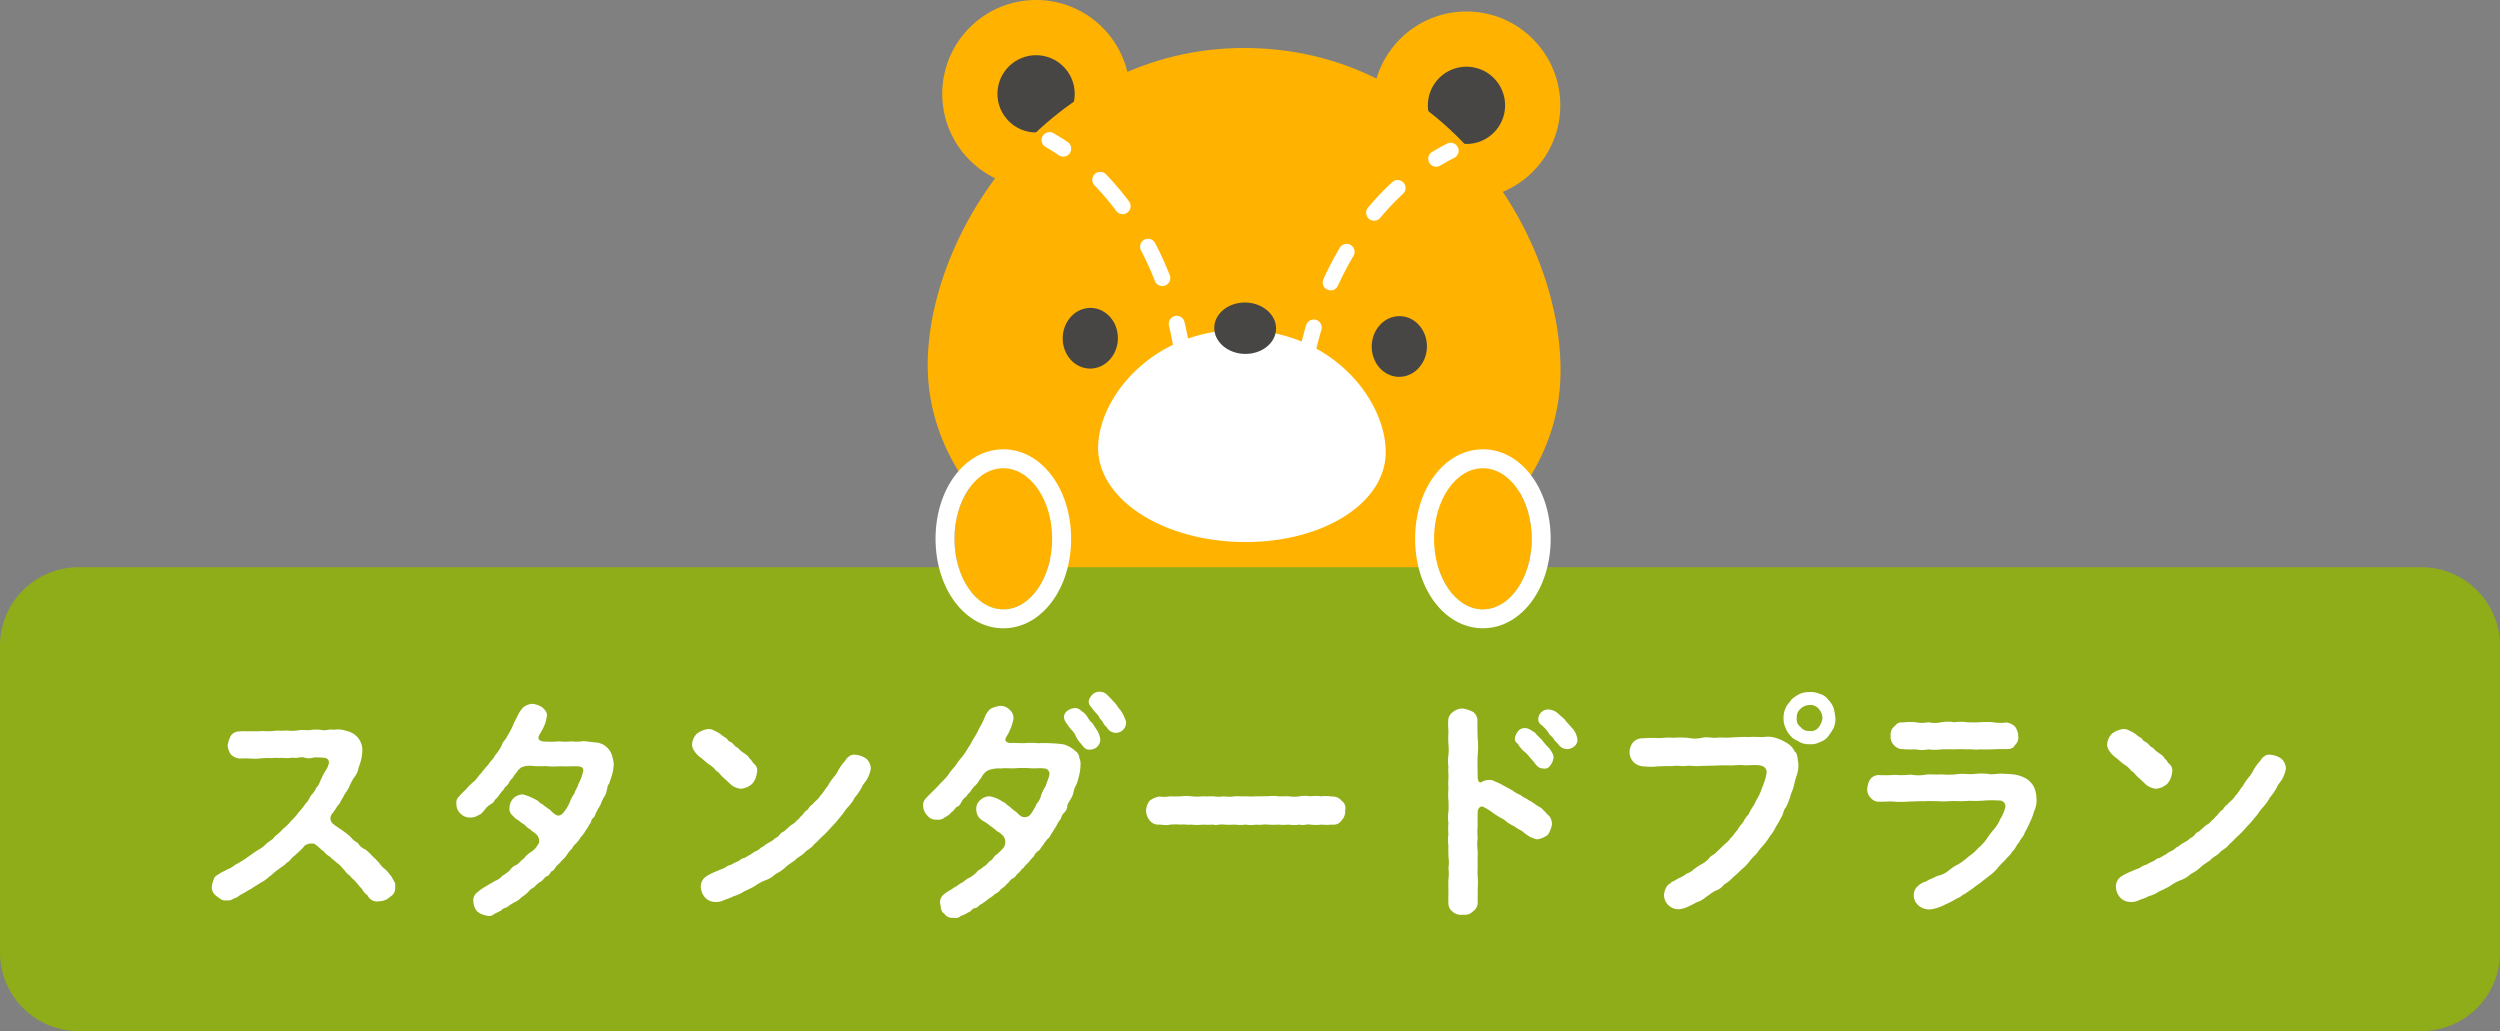
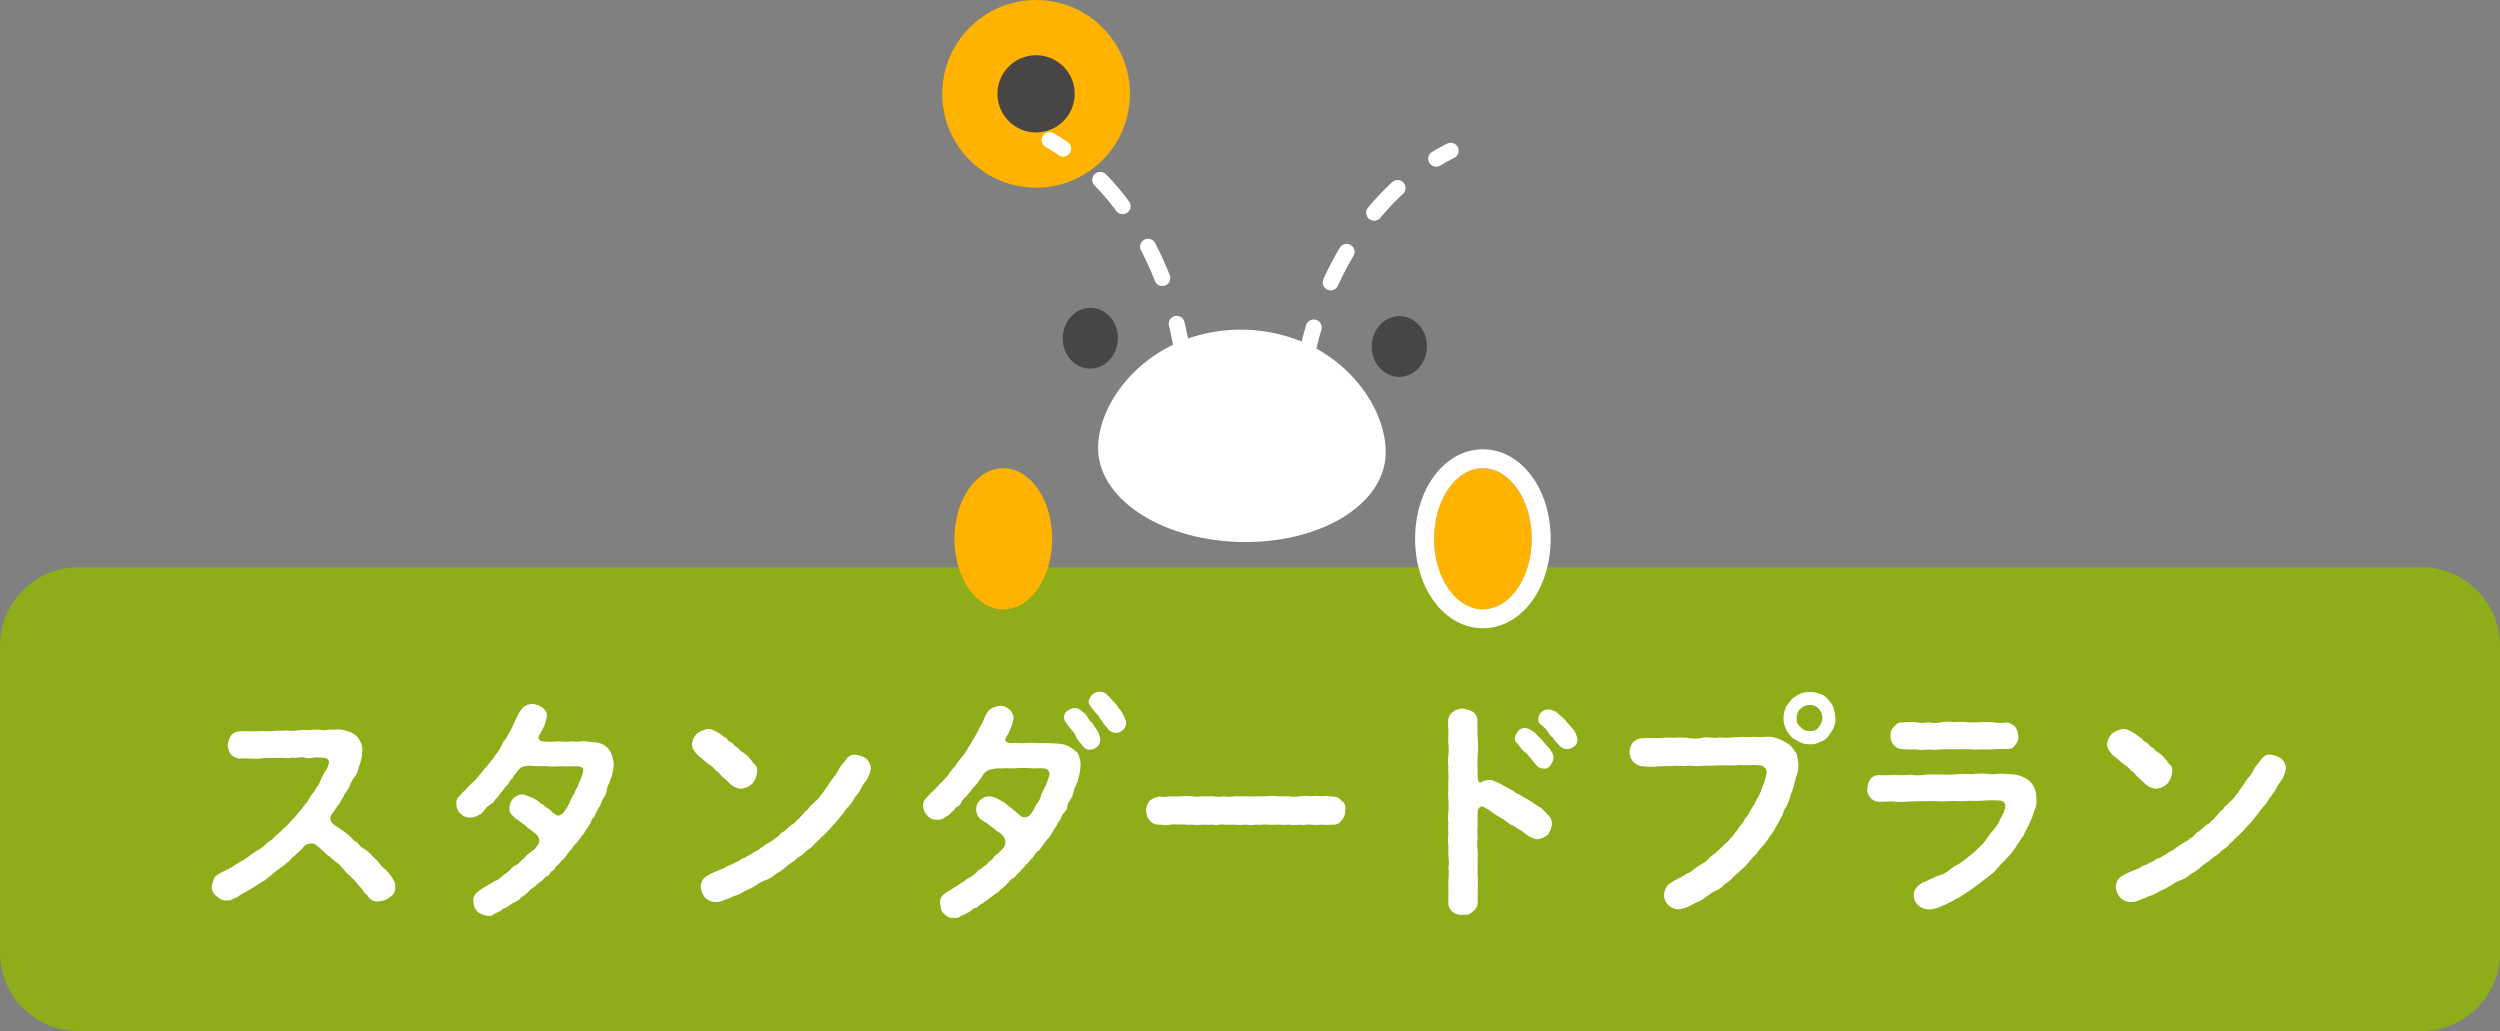
<svg xmlns="http://www.w3.org/2000/svg" width="318" height="131.15" viewBox="0 0 318 131.15">
  <rect x="0" y="0" width="318" height="131.15" fill="#808080" stroke="none" />
  <g id="plan_hl01" transform="translate(-187 -4919.161)">
    <g id="グループ_2439" data-name="グループ 2439" transform="translate(20.586 4771.417)">
-       <path id="パス_60" data-name="パス 60" d="M362.521,295.963c-.6-15.171-12.372-37.2-20.113-37.2-7.843,0-20.484,22.044-21.307,37.2Z" transform="translate(-18.528 -56.069)" fill="#ffb300" />
+       <path id="パス_60" data-name="パス 60" d="M362.521,295.963Z" transform="translate(-18.528 -56.069)" fill="#ffb300" />
      <g id="グループ_2442" data-name="グループ 2442" transform="translate(284.415 147.744)">
        <g id="グループ_2439-2" data-name="グループ 2439" transform="translate(1.853)">
          <circle id="楕円形_27" data-name="楕円形 27" cx="11.936" cy="11.936" r="11.936" fill="#ffb300" />
          <circle id="楕円形_28" data-name="楕円形 28" cx="4.915" cy="4.915" r="4.915" transform="translate(7.021 7.021)" fill="#474645" />
        </g>
        <g id="グループ_2440" data-name="グループ 2440" transform="translate(56.598 1.462)">
-           <circle id="楕円形_29" data-name="楕円形 29" cx="11.936" cy="11.936" r="11.936" fill="#ffb300" />
-           <circle id="楕円形_30" data-name="楕円形 30" cx="4.915" cy="4.915" r="4.915" transform="translate(7.021 7.021)" fill="#474645" />
-         </g>
-         <path id="パス_61" data-name="パス 61" d="M284.424,199.712c-.466,17.443,17.186,31.557,39.411,32.15s40.6-12.557,41.07-30-14.263-41.108-39.154-41.773S284.89,182.268,284.424,199.712Z" transform="translate(-284.415 -153.971)" fill="#ffb300" />
+           </g>
        <g id="グループ_2441" data-name="グループ 2441" transform="translate(14.474 16.796)">
          <path id="パス_62" data-name="パス 62" d="M339.126,210.6a40.658,40.658,0,0,1,1.767,3.884,1.013,1.013,0,0,0,1.178.615,1.159,1.159,0,0,0,.135-.043,1.013,1.013,0,0,0,.572-1.313,42.727,42.727,0,0,0-1.856-4.079,1.013,1.013,0,1,0-1.8.935Z" transform="translate(-326.462 -195.54)" fill="#fff" />
          <path id="パス_63" data-name="パス 63" d="M329.752,196.865a1.013,1.013,0,1,0,1.622-1.213,35.2,35.2,0,0,0-2.92-3.428A1.012,1.012,0,1,0,327,193.634,33.054,33.054,0,0,1,329.752,196.865Z" transform="translate(-320.252 -186.849)" fill="#fff" />
          <path id="パス_64" data-name="パス 64" d="M315.887,184.648a1.013,1.013,0,0,0,1.139-1.674c-.6-.41-1.226-.8-1.852-1.16a1.013,1.013,0,0,0-1.008,1.757C314.748,183.9,315.327,184.267,315.887,184.648Z" transform="translate(-313.658 -181.679)" fill="#fff" />
          <path id="パス_65" data-name="パス 65" d="M388.07,210.981A42.429,42.429,0,0,0,386,214.956a1.013,1.013,0,0,0,1.843.84,40.524,40.524,0,0,1,1.972-3.784,1.013,1.013,0,1,0-1.743-1.03Z" transform="translate(-350.147 -196.227)" fill="#fff" />
          <path id="パス_66" data-name="パス 66" d="M400.444,194.23a35.285,35.285,0,0,0-3.1,3.267,1.013,1.013,0,0,0,1.555,1.3,33.16,33.16,0,0,1,2.92-3.08,1.013,1.013,0,0,0-1.375-1.486Z" transform="translate(-355.805 -187.882)" fill="#fff" />
          <path id="パス_67" data-name="パス 67" d="M416.812,184.991a1.014,1.014,0,0,0-1.36-.448c-.643.325-1.286.682-1.911,1.06a1.012,1.012,0,1,0,1.048,1.732c.581-.351,1.178-.683,1.775-.984A1.012,1.012,0,0,0,416.812,184.991Z" transform="translate(-363.856 -183.071)" fill="#fff" />
          <path id="パス_68" data-name="パス 68" d="M355.979,233.112c.192-.8.4-1.6.631-2.378a1.013,1.013,0,1,0-1.941-.579c-.2.677-.388,1.365-.56,2.059a20.524,20.524,0,0,0-14.455-.386c-.136-.7-.284-1.4-.449-2.084a1.013,1.013,0,1,0-1.969.474c.191.792.354,1.6.5,2.407-5.9,2.853-9.4,8.356-9.519,12.9-.175,6.561,7.876,11.908,17.976,12.177s18.424-4.639,18.6-11.2C364.917,241.957,361.716,236.276,355.979,233.112Z" transform="translate(-321.011 -205.562)" fill="#fff" />
        </g>
-         <ellipse id="楕円形_31" data-name="楕円形 31" cx="3.269" cy="3.932" rx="3.269" ry="3.932" transform="translate(36.366 44.912) rotate(-88.47)" fill="#474645" />
        <ellipse id="楕円形_32" data-name="楕円形 32" cx="3.862" cy="3.511" rx="3.862" ry="3.511" transform="translate(17.072 46.791) rotate(-88.47)" fill="#474645" />
        <ellipse id="楕円形_33" data-name="楕円形 33" cx="3.862" cy="3.511" rx="3.862" ry="3.511" transform="matrix(0.027, -1, 1, 0.027, 56.377, 47.841)" fill="#474645" />
      </g>
    </g>
    <path id="パス_88" data-name="パス 88" d="M10,0H308a10,10,0,0,1,10,10V49a10,10,0,0,1-10,10H10A10,10,0,0,1,0,49V10A10,10,0,0,1,10,0Z" transform="translate(187 4991.312)" fill="#8ead19" />
    <path id="パス_227" data-name="パス 227" d="M43.09,30.31a3.516,3.516,0,0,1-.87-.9,11.83,11.83,0,0,0-.87-.87,5.649,5.649,0,0,0-.9-.84,1.865,1.865,0,0,1-.93-.81,2.811,2.811,0,0,1-.93-.78,8.071,8.071,0,0,0-.99-.78c-.27-.21-.84-.54-1.23-.87a.91.91,0,0,1-.21-1.17,12.5,12.5,0,0,0,.78-1.14c.36-.33.39-.66.75-1.14.09-.33.57-.87.72-1.23a6.207,6.207,0,0,1,.66-1.26,2.545,2.545,0,0,0,.54-1.23,6.425,6.425,0,0,0,.36-1.14,7.659,7.659,0,0,0,.12-1.02,2.474,2.474,0,0,0-2.01-2.49,3.129,3.129,0,0,0-1.62-.15c-.51-.12-1.08.15-1.5.03a4.759,4.759,0,0,0-1.47,0c-.42.06-.93-.06-1.5.03a4.963,4.963,0,0,1-1.5.03c-.57.06-1.08,0-1.5.03a6.133,6.133,0,0,1-1.5.03,12.393,12.393,0,0,1-1.5.03c-.57.03-1.02-.03-1.53.03a1.281,1.281,0,0,0-1.11.57,3.744,3.744,0,0,0-.39,1.2,2.225,2.225,0,0,0,.42,1.17,1.834,1.834,0,0,0,1.11.51,10.588,10.588,0,0,1,1.38,0,6.422,6.422,0,0,0,1.35-.03,10.566,10.566,0,0,1,1.35-.03c.42-.06.75,0,1.35-.03a5.228,5.228,0,0,0,1.35-.03c.48.12.96-.12,1.35-.03a2.073,2.073,0,0,0,1.35,0,11.868,11.868,0,0,1,1.35.06.585.585,0,0,1,.51.69,2.858,2.858,0,0,1-.33.81,5.322,5.322,0,0,0-.57,1.05c-.24.39-.33.96-.66,1.17a2.842,2.842,0,0,1-.54.87c-.39.42-.48.93-.84,1.2a8.36,8.36,0,0,1-.9,1.14,5.845,5.845,0,0,1-.93,1.05,5.471,5.471,0,0,1-1.02,1.02,7.726,7.726,0,0,1-1.08.99c-.27.45-.66.54-1.08.93a4.565,4.565,0,0,1-1.17.87c-.51.33-.9.63-1.17.81a6.732,6.732,0,0,1-.87.57c-.24.18-.72.39-.9.54a3.155,3.155,0,0,1-.93.51c-.18.15-.66.3-.96.54-.36.21-.6.36-.66.63a3.537,3.537,0,0,0-.27.9,1.362,1.362,0,0,0,.54,1.26c.33.24.81.69,1.26.57a1.311,1.311,0,0,0,1.05-.27c.36-.03.63-.36.93-.51.54-.27.66-.39,1.23-.69.3-.21.66-.42,1.17-.75a4.816,4.816,0,0,0,1.14-.81c.24-.12.72-.66,1.11-.87.33-.33.75-.45,1.08-.87.45-.21.54-.6,1.05-.93.24-.27.45-.39.54-.51a5.035,5.035,0,0,0,.66-.69c.21-.27,1.14-.51,1.47-.15.51.39.72.66.99.81a2.693,2.693,0,0,0,.84.72c.21.27.57.48.87.78.27.12.6.57.81.78s.45.63.81.81c.15.3.57.54.78.84.15.15.48.6.75.84a2.286,2.286,0,0,0,.72.84,1.332,1.332,0,0,0,1.5.75,2.034,2.034,0,0,0,1.38-.57,1.272,1.272,0,0,0,.63-1.32c.12-.45-.27-.78-.39-1.14A10.956,10.956,0,0,0,43.09,30.31ZM71.86,15.79a2.282,2.282,0,0,0-.45-.84,2.371,2.371,0,0,0-1.47-.84c-.48-.03-1.11-.12-1.71-.18a5.316,5.316,0,0,1-1.53.03,6.781,6.781,0,0,1-1.56,0,11.571,11.571,0,0,1-1.8.03c-.66,0-.96-.3-.81-.66.06-.21.33-.6.51-.96a4.577,4.577,0,0,0,.51-1.59c.12-.39-.21-.84-.57-1.14a2.793,2.793,0,0,0-1.23-.45,2.084,2.084,0,0,0-1.17.42,3.953,3.953,0,0,0-.72,1.05c-.27.54-.48.93-.63,1.32a11.217,11.217,0,0,1-.69,1.29c-.24.54-.6.72-.72,1.2a5.711,5.711,0,0,1-.84,1.26c-.21.48-.69.84-.84,1.17a10.137,10.137,0,0,0-.93,1.11c-.33.27-.6.81-.96,1.08a8.642,8.642,0,0,0-1.05,1.05,6.816,6.816,0,0,0-.78.81A1.093,1.093,0,0,0,52.06,22a1.55,1.55,0,0,0,.54,1.17,1.591,1.591,0,0,0,1.2.48,1.816,1.816,0,0,0,1.05-.3c.36-.12.45-.27.81-.69a2.186,2.186,0,0,1,.66-.63c.3-.21.48-.27.63-.63a2.89,2.89,0,0,0,.6-.69,6.984,6.984,0,0,1,.57-.69c.06-.27.33-.33.57-.69a1.692,1.692,0,0,1,.54-.72,2.475,2.475,0,0,1,.51-.72c.03-.15.33-.42.54-.6a2.656,2.656,0,0,1,1.41-.21c.66.09,1.59,0,2.16.06.54.06,1.32-.03,1.83,0s1.23-.03,1.86,0c.36.03.81.15.6.78a6.009,6.009,0,0,1-.57,1.47c-.03.33-.45.84-.48,1.17a4.119,4.119,0,0,0-.6,1.11,5.489,5.489,0,0,1-.84,1.38c-.24.3-.69.48-.96.24-.45-.24-.63-.6-.93-.75a9.237,9.237,0,0,1-.78-.6c-.3-.06-.45-.39-.78-.54a7.6,7.6,0,0,0-1.68-.69,1.784,1.784,0,0,0-1.2.48,1.838,1.838,0,0,0-.51,1.17,1.145,1.145,0,0,0,.33.99c.24.18.39.45.57.51.3.15.66.54.9.63.39.3.42.48.84.66.15.24.45.3.87.75.27.33.39.9.12,1.17a2.645,2.645,0,0,1-.99,1.02,3.591,3.591,0,0,0-.84.81c-.27.12-.66.66-.87.75a1.854,1.854,0,0,0-.9.72,5.332,5.332,0,0,1-.93.69,2.207,2.207,0,0,1-.96.66c-.39.27-.72.39-.99.6a5.562,5.562,0,0,0-1.2.81,1.273,1.273,0,0,0-.54,1.26,1.934,1.934,0,0,0,.51,1.23,2.523,2.523,0,0,0,1.2.51.921.921,0,0,0,.93-.21c.21-.12.66-.3.93-.48.18-.27.57-.27.87-.51a5.245,5.245,0,0,1,.87-.54,2.479,2.479,0,0,0,.81-.6,5.475,5.475,0,0,0,.81-.63,2.29,2.29,0,0,1,.81-.66,3.557,3.557,0,0,1,.75-.66c.3-.12.57-.57.75-.69.36-.06.45-.36.69-.66.33-.09.42-.42.66-.69a4.979,4.979,0,0,0,.66-.69,3.123,3.123,0,0,0,.66-.75,3.639,3.639,0,0,1,.63-.75,1.892,1.892,0,0,1,.54-.69,5.139,5.139,0,0,0,.6-.81,2.854,2.854,0,0,0,.57-.78,4.759,4.759,0,0,0,.51-.81c.24-.15.18-.66.51-.84.18-.12.24-.6.45-.84.06-.21.33-.57.45-.84a9.057,9.057,0,0,1,.39-.87,1.935,1.935,0,0,0,.39-.9c.06-.15.09-.72.33-.9.03-.24.18-.51.3-.93a6.1,6.1,0,0,0,.27-1.62A6.51,6.51,0,0,0,71.86,15.79ZM84.19,16.9a2.983,2.983,0,0,1,.9.81c.42.21.51.51.9.84.27.24.69.63.9.84a2.316,2.316,0,0,0,1.38.6,2.523,2.523,0,0,0,1.41-.63,2.535,2.535,0,0,0,.6-1.41,1.089,1.089,0,0,0-.33-1.11c-.24-.15-.27-.45-.63-.72-.09-.27-.48-.51-.72-.69a2.477,2.477,0,0,1-.72-.63c-.42-.18-.48-.39-.72-.6-.18-.18-.57-.24-.66-.54-.18-.18-.6-.36-.78-.57a4.164,4.164,0,0,0-.84-.48,1.4,1.4,0,0,0-.87-.21,3.072,3.072,0,0,0-1.35.57,2.1,2.1,0,0,0-.63,1.35,1.4,1.4,0,0,0,.27.84,3.219,3.219,0,0,0,.96.96C83.56,16.39,84.01,16.78,84.19,16.9Zm20.58.51a1.794,1.794,0,0,0-.6-1.26,2.8,2.8,0,0,0-1.32-.48c-.57-.09-.78.15-1.14.45-.18.33-.51.63-.75.99-.36.51-.42.81-.81,1.29a6.837,6.837,0,0,0-.87,1.26c-.33.33-.6.93-.93,1.2-.24.48-.81.81-1.02,1.14-.27.12-.45.45-.63.69-.24.09-.42.36-.66.66-.36.3-.45.57-.66.63a1.94,1.94,0,0,1-.69.6c-.24.15-.39.36-.72.6-.24.33-.6.33-.72.57a1.658,1.658,0,0,1-.72.57c-.18.27-.6.42-.75.54a3.642,3.642,0,0,0-.75.51c-.27.06-.45.39-.78.51a3.533,3.533,0,0,0-.78.48c-.39.18-.51.3-.81.45-.39.03-.57.33-.81.42a5.486,5.486,0,0,0-.84.42,2.038,2.038,0,0,0-.81.39c-.45.21-.66.24-.84.36a7.7,7.7,0,0,0-1.5.72,1.55,1.55,0,0,0-.72,1.35,2.2,2.2,0,0,0,.54,1.35,1.775,1.775,0,0,0,1.32.57,1.974,1.974,0,0,0,.84-.12c.45-.21,1.05-.36,1.44-.6a4.384,4.384,0,0,0,1.38-.63,11.829,11.829,0,0,0,1.38-.69,5.646,5.646,0,0,1,1.32-.72,3.638,3.638,0,0,0,1.32-.81,5.022,5.022,0,0,0,1.26-.87c.39-.36.84-.6,1.23-.9.27-.36.78-.51,1.17-.93.3-.36.9-.57,1.23-1.08.33-.24.78-.78,1.14-1.08a13.048,13.048,0,0,0,1.08-1.14,10.365,10.365,0,0,0,1.05-1.2c.36-.36.51-.72.96-1.23a5.405,5.405,0,0,0,.93-1.29,6.36,6.36,0,0,0,.9-1.32c.15-.42.6-.75.84-1.38A3.554,3.554,0,0,0,104.77,17.41Zm32.19-6.66a3.752,3.752,0,0,0-.69-1.05,4.334,4.334,0,0,0-.78-.96,7.355,7.355,0,0,0-.63-.66,1.278,1.278,0,0,0-1.11-.42,1.2,1.2,0,0,0-.81.36c-.36.39-.66.9-.27,1.41a10.082,10.082,0,0,0,1.05,1.26,1.925,1.925,0,0,0,.48.69,2.48,2.48,0,0,0,.6.81,1.29,1.29,0,0,0,2.43-.54C137.29,11.5,137.11,11.11,136.96,10.75Zm-5.67,5.31a1.12,1.12,0,0,0-.51-.87,3.661,3.661,0,0,0-1.47-.84,13.665,13.665,0,0,0-1.71-.15,12.971,12.971,0,0,0-1.53,0,9.393,9.393,0,0,0-1.56-.03c-.66.06-1.14-.03-1.8,0s-.9-.27-.81-.54c.15-.42.36-.57.45-.87a5.941,5.941,0,0,0,.57-1.71,1.436,1.436,0,0,0-.57-1.17,1.511,1.511,0,0,0-1.23-.42,3.368,3.368,0,0,0-1.17.39,3.009,3.009,0,0,0-.72,1.11,6.991,6.991,0,0,1-.63,1.26,12.122,12.122,0,0,1-.69,1.29c-.33.48-.45.87-.72,1.2a9.2,9.2,0,0,1-.84,1.26,8.456,8.456,0,0,0-.87,1.17,6.729,6.729,0,0,0-.9,1.14,11.03,11.03,0,0,1-.99,1.05,10.365,10.365,0,0,1-1.02,1.05c-.21.24-.48.48-.78.81a1.236,1.236,0,0,0-.36,1.05,1.776,1.776,0,0,0,.54,1.17,1.367,1.367,0,0,0,1.2.51,1.209,1.209,0,0,0,1.05-.33,1.962,1.962,0,0,0,.84-.66c.24-.09.48-.54.63-.63.33-.09.42-.3.63-.66a1.6,1.6,0,0,1,.6-.66c.18-.36.3-.33.57-.72a3.415,3.415,0,0,1,.57-.69,2.479,2.479,0,0,0,.54-.72c.21-.18.27-.42.51-.72a1.746,1.746,0,0,1,.72-.54,4.136,4.136,0,0,1,1.56-.18c.51-.09,1.14.03,1.8-.03a12.828,12.828,0,0,1,1.86,0c.69.06,1.23-.06,1.77.03a.688.688,0,0,1,.63.93c-.06.33-.27.72-.42,1.26a7.448,7.448,0,0,0-.6,1.2,2.311,2.311,0,0,1-.57,1.11,8.456,8.456,0,0,1-.69,1.23.985.985,0,0,1-1.14.42c-.54-.27-.57-.51-.96-.75-.18-.12-.54-.45-.72-.6-.33-.18-.45-.45-.81-.57a4.1,4.1,0,0,0-1.65-.69,1.728,1.728,0,0,0-1.2.48,1.451,1.451,0,0,0-.51,1.17,1.648,1.648,0,0,0,.9,1.5,5.034,5.034,0,0,1,.9.63,6.033,6.033,0,0,1,.84.66,2.466,2.466,0,0,1,.78.6,1.255,1.255,0,0,1,.03,1.53,10.119,10.119,0,0,1-.81.81c-.42.18-.48.66-.84.81-.33.24-.51.63-.87.75-.36.42-.72.39-.9.75a4.525,4.525,0,0,1-.93.69c-.3.09-.75.54-.96.63-.27.09-.54.42-.99.6-.42.36-.72.42-1.2.81a1.284,1.284,0,0,0-.54,1.26c.12.42.03.96.51,1.23a1.2,1.2,0,0,0,1.2.54.951.951,0,0,0,.93-.24,3.309,3.309,0,0,0,.93-.45c.36-.06.45-.48.87-.54.33-.03.51-.42.87-.54.18-.15.57-.39.81-.6.21-.21.51-.27.81-.63a1.844,1.844,0,0,0,.81-.66,2.34,2.34,0,0,0,.75-.66c.24-.09.39-.54.75-.69.3-.09.39-.42.69-.66.33-.24.42-.57.66-.66a3.507,3.507,0,0,1,.66-.72,5.141,5.141,0,0,1,.66-.75,1.6,1.6,0,0,1,.63-.75c.21-.15.21-.3.54-.69a7.382,7.382,0,0,1,.6-.81c.3-.18.33-.48.57-.78a9.544,9.544,0,0,1,.51-.81,3.454,3.454,0,0,1,.51-.84c.15-.24.18-.57.45-.84a1.23,1.23,0,0,0,.45-.84c0-.33.18-.48.39-.87a2.65,2.65,0,0,0,.39-.9,3.037,3.037,0,0,1,.33-.93,3.52,3.52,0,0,0,.3-.9,6.1,6.1,0,0,0,.27-1.62A1.981,1.981,0,0,0,131.29,16.06Zm1.47-4.59c-.3-.27-.42-.72-.87-1.14-.42-.24-.63-.63-1.14-.6a1.736,1.736,0,0,0-1.14.48c-.3.36-.48.84.18,1.62.27.48.75.87.93,1.2a3.82,3.82,0,0,0,.84,1.29c.3.45.6.75,1.08.69a1.3,1.3,0,0,0,1.32-1.26,2.921,2.921,0,0,0-.45-1.26C133.3,12.25,133.03,11.65,132.76,11.47ZM165.1,22.75a1.1,1.1,0,0,0-.45-1.23,1.424,1.424,0,0,0-1.2-.54,5.644,5.644,0,0,0-1.41-.03,5.307,5.307,0,0,0-1.38,0,4.06,4.06,0,0,0-1.35,0,4.259,4.259,0,0,1-1.38,0c-.36-.03-.78.03-1.35,0a5.262,5.262,0,0,0-1.38,0c-.36-.03-1.05.03-1.38,0a10.58,10.58,0,0,1-1.38,0c-.54.03-.84-.03-1.38,0a4.22,4.22,0,0,1-1.38,0,4.024,4.024,0,0,1-1.35,0c-.42,0-1.05.03-1.38,0a5.307,5.307,0,0,1-1.38,0,6.75,6.75,0,0,0-1.35,0,10.547,10.547,0,0,1-1.38,0,4.337,4.337,0,0,1-1.38.03,2.762,2.762,0,0,0-1.23.54,2.194,2.194,0,0,0-.45,1.23,2.027,2.027,0,0,0,.45,1.26,1.381,1.381,0,0,0,1.2.54c.24,0,.57.06.84.06a1.665,1.665,0,0,0,.57-.06,10.491,10.491,0,0,1,1.38,0c.57-.06.75.06,1.35,0a5.244,5.244,0,0,0,1.38,0,10.566,10.566,0,0,0,1.38,0c.3.15.87-.09,1.35,0a10.589,10.589,0,0,0,1.38,0,5.311,5.311,0,0,0,1.38,0,4.256,4.256,0,0,0,1.38,0c.42.09.93-.06,1.38,0a10.591,10.591,0,0,0,1.38,0,6.765,6.765,0,0,0,1.35,0,4.242,4.242,0,0,0,1.38,0c.51.15.96-.09,1.35,0a5.3,5.3,0,0,0,1.38,0,7.229,7.229,0,0,0,1.41,0,1.211,1.211,0,0,0,1.2-.54A1.587,1.587,0,0,0,165.1,22.75Zm25.44.15c-.24-.12-.36-.45-.69-.57-.66-.39-.96-.69-1.38-.87-.39-.3-.66-.33-1.05-.66a4.408,4.408,0,0,1-1.08-.63c-.45-.21-.6-.33-1.08-.57a6.346,6.346,0,0,0-1.11-.54,1.2,1.2,0,0,0-.81-.18,1.626,1.626,0,0,0-.93.3c-.39.06-.48-.33-.45-1.23-.03-.75-.03-1.41,0-2.28a9.811,9.811,0,0,0,0-2.1c-.03-.66-.03-1.47-.03-2.16a1.368,1.368,0,0,0-.57-1.2,4.444,4.444,0,0,0-1.26-.42,1.86,1.86,0,0,0-1.26.42,1.36,1.36,0,0,0-.63,1.14c-.03.6.03,1.2.03,1.53a11.391,11.391,0,0,0,0,1.44,7.334,7.334,0,0,1,0,1.41,4.631,4.631,0,0,0,0,1.44c-.06.6.03,1.05,0,1.44a10.984,10.984,0,0,0,0,1.41,7.694,7.694,0,0,0,0,1.44,11.52,11.52,0,0,1,0,1.44,4.634,4.634,0,0,0,0,1.44,7.694,7.694,0,0,0,0,1.44,4.631,4.631,0,0,0,0,1.44c-.03.51,0,.87,0,1.44a4.429,4.429,0,0,1,0,1.41,5.777,5.777,0,0,1,0,1.44c-.03.42,0,.9,0,1.41,0,.6-.03.99,0,1.47a1.358,1.358,0,0,0,.48,1.2,1.644,1.644,0,0,0,1.38.42,1.429,1.429,0,0,0,1.26-.42,1.37,1.37,0,0,0,.6-1.26c0-.69.03-1.17,0-1.59a9.735,9.735,0,0,0,0-1.62c-.03-.48,0-.96,0-1.62-.03-.6.03-1.11,0-1.62a5.855,5.855,0,0,1,0-1.62,9.689,9.689,0,0,1,0-1.62c-.03-.66,0-1.14,0-1.74.03-.36.3-.75.66-.63a6.983,6.983,0,0,1,1.35.84,13.376,13.376,0,0,0,1.35.81,4.787,4.787,0,0,0,1.29.84c.51.42.93.48,1.29.87.24.18.48.33.81.54.27.03.54.3.93.24a2.99,2.99,0,0,0,1.26-.57,3.858,3.858,0,0,0,.51-1.29,1.778,1.778,0,0,0-.33-1.08A2.467,2.467,0,0,1,190.54,22.9Zm3.57-10.47c-.36-.39-.69-.81-.9-.99-.15-.33-.63-.63-.96-.96a1.966,1.966,0,0,0-1.26-.57,1.261,1.261,0,0,0-1.32,1.17.842.842,0,0,0,.33.75A4.279,4.279,0,0,1,191.05,13c.12.24.51.45.57.63.09.24.36.42.63.75a1.419,1.419,0,0,0,1.14.57,1.474,1.474,0,0,0,.87-.36,1.046,1.046,0,0,0,.39-.87A2.67,2.67,0,0,0,194.11,12.43Zm-3.9,1.44c-.21-.27-.69-.63-.96-1.02-.45-.24-.69-.54-1.23-.57a1.044,1.044,0,0,0-.9.36,2.192,2.192,0,0,0-.42.84.74.74,0,0,0,.36.78,3.755,3.755,0,0,0,1.08,1.2c.33.39.81.93,1.02,1.2.33.45.63.75,1.14.75a.831.831,0,0,0,.9-.39,1.936,1.936,0,0,0,.39-.87c.12-.45-.27-.93-.51-1.29A7.566,7.566,0,0,1,190.21,13.87Zm37.26-2.85a8.9,8.9,0,0,0-.24-1.32,3.134,3.134,0,0,0-.69-1.05,1.842,1.842,0,0,0-1.05-.72,2.817,2.817,0,0,0-1.29-.24,3.18,3.18,0,0,0-1.29.24,5.692,5.692,0,0,0-1.05.72c-.24.42-.51.54-.72,1.05a2.854,2.854,0,0,0-.27,1.29,2.625,2.625,0,0,0,.27,1.29,2.782,2.782,0,0,0,.69,1.05c.3.39.72.48,1.08.72a2.447,2.447,0,0,0,1.29.27,2.222,2.222,0,0,0,1.29-.27,2.069,2.069,0,0,0,1.05-.72,9.127,9.127,0,0,0,.69-1.05A3.253,3.253,0,0,0,227.47,11.02Zm-2.13,1.14a1.206,1.206,0,0,1-1.17.48,1.281,1.281,0,0,1-1.14-.51,1.176,1.176,0,0,1-.48-1.14,1.368,1.368,0,0,1,.48-1.17,1.658,1.658,0,0,1,1.14-.48,1.341,1.341,0,0,1,1.17.48,1.817,1.817,0,0,1,.48,1.17A2.307,2.307,0,0,1,225.34,12.16Zm-3.06,3.09a2.368,2.368,0,0,0-1.05-1.11,5.842,5.842,0,0,0-1.38-.63,3.64,3.64,0,0,0-1.59-.09c-.54,0-1.23-.06-1.89,0-.69-.06-1.44.03-1.92.03-.81.09-1.38,0-1.92.03-.6.12-1.23-.12-1.92,0a4.121,4.121,0,0,1-1.92.03,13.654,13.654,0,0,0-1.92,0c-.66-.09-1.32.06-1.92.03-.75-.03-1.35,0-1.95.03a1.629,1.629,0,0,0-1.17.51,2.076,2.076,0,0,0-.45,1.23,1.851,1.851,0,0,0,.51,1.29,1.886,1.886,0,0,0,1.29.54,7.466,7.466,0,0,0,1.83,0c.51,0,1.2-.06,1.8-.03.6-.12,1.26.06,1.8-.03.57-.06,1.14.09,1.83,0,.48,0,1.23-.03,1.8-.03a17.991,17.991,0,0,1,1.83-.03c.57.03,1.2-.09,1.8-.03.66.06,1.11-.06,1.8,0,.48,0,1.2.21,1.14.99a6.288,6.288,0,0,1-.27,1.08c-.12.36-.24.66-.39,1.05a5.885,5.885,0,0,1-.48,1.05c-.18.27-.3.63-.51.96a6.278,6.278,0,0,0-.63,1.11,3.826,3.826,0,0,0-.72,1.05,4.994,4.994,0,0,0-.75,1.02c-.42.42-.54.78-.81.93-.27.48-.69.69-.87.93-.3.24-.54.54-.93.87-.33.39-.78.48-.96.81a3.189,3.189,0,0,1-1.02.78c-.42.24-.72.48-.9.6a2.335,2.335,0,0,1-.93.57,3.728,3.728,0,0,1-.93.54c-.48.27-.57.33-.99.54-.15.18-.48.27-.69.69a2.441,2.441,0,0,0-.27.93,1.845,1.845,0,0,0,1.8,1.83,3.326,3.326,0,0,0,1.05-.24,12.23,12.23,0,0,0,1.26-.63,3.533,3.533,0,0,0,1.23-.69c.33-.21.72-.54,1.17-.78a2.36,2.36,0,0,0,1.14-.81,4.437,4.437,0,0,0,1.11-.9,13.4,13.4,0,0,0,1.05-.96,6.18,6.18,0,0,0,.99-.99,7.8,7.8,0,0,1,.96-1.05,8.066,8.066,0,0,1,.87-1.08,8.275,8.275,0,0,0,.84-1.17,4.643,4.643,0,0,0,.75-1.17,11.271,11.271,0,0,0,.69-1.23c.27-.3.27-.96.6-1.26a10.959,10.959,0,0,0,.54-1.32c.06-.36.33-.87.45-1.35a13.365,13.365,0,0,1,.36-1.35,3.689,3.689,0,0,0,.21-1.74C222.61,16.03,222.67,15.52,222.28,15.25Zm12.63-.81a1.421,1.421,0,0,0,1.08.51,15.116,15.116,0,0,0,1.68.03,4.2,4.2,0,0,0,1.62,0,6.077,6.077,0,0,0,1.65,0c.45,0,1.11-.03,1.65,0a15.134,15.134,0,0,1,1.65,0c.48-.06.99.09,1.62,0,.45.03,1.14,0,1.65,0a14.807,14.807,0,0,1,1.68-.03c.45,0,.9-.06,1.11-.51a1.284,1.284,0,0,0,.42-1.17,2.156,2.156,0,0,0-.42-1.2,1.922,1.922,0,0,0-1.11-.51,5.229,5.229,0,0,1-1.68-.03,10.1,10.1,0,0,0-1.65,0,14.521,14.521,0,0,1-1.62,0,6.06,6.06,0,0,0-1.65,0,5.074,5.074,0,0,0-1.65,0,3.815,3.815,0,0,1-1.65,0,4.2,4.2,0,0,1-1.62,0,7.985,7.985,0,0,0-1.68.03c-.6-.06-.72.21-1.08.54a1.332,1.332,0,0,0-.42,1.17A1.455,1.455,0,0,0,234.91,14.44Zm18.12,6.69a3.6,3.6,0,0,0-.33-1.41,2.771,2.771,0,0,0-1.02-1.05,4.44,4.44,0,0,0-1.38-.48,10.133,10.133,0,0,0-1.41-.09c-.66-.12-1.41.15-1.98,0a8.251,8.251,0,0,0-1.95.03c-.57.03-1.23-.09-1.98,0a8.886,8.886,0,0,1-2.01.03c-.72.06-1.38-.03-1.98.03a5.479,5.479,0,0,1-1.98,0,8.687,8.687,0,0,1-1.98.03,15.127,15.127,0,0,1-2.01.03,1.377,1.377,0,0,0-1.11.51,2.55,2.55,0,0,0-.39,1.2,1.464,1.464,0,0,0,.42,1.17,1.336,1.336,0,0,0,1.14.51c.63.03,1.32-.09,1.95,0a12.867,12.867,0,0,0,1.89-.03c.72,0,1.29-.06,1.89-.03.63-.06,1.14,0,1.92,0,.48.06,1.17-.03,1.89-.03a13.369,13.369,0,0,0,1.92-.03,13.18,13.18,0,0,0,1.89-.03,13.231,13.231,0,0,1,1.89,0,.724.724,0,0,1,.72.99,5,5,0,0,1-.6,1.35,4.92,4.92,0,0,1-.78,1.29,10.852,10.852,0,0,0-.96,1.26,6.071,6.071,0,0,1-1.08,1.17,6.406,6.406,0,0,1-1.2,1.05,8.77,8.77,0,0,1-1.26.96,6.366,6.366,0,0,0-1.29.84,3.347,3.347,0,0,1-1.35.66c-.36.12-.66.33-.9.39-.45.18-.69.42-.93.42a3.044,3.044,0,0,0-.9.66,1.521,1.521,0,0,0-.36,1.05,1.744,1.744,0,0,0,.6,1.26,2.1,2.1,0,0,0,1.65.48,5.722,5.722,0,0,0,1.62-.54,13.355,13.355,0,0,0,1.62-.84,2.117,2.117,0,0,0,.78-.48c.3-.09.36-.21.78-.48.6-.39.78-.6,1.35-.96.3-.27.66-.51,1.14-.9a5.73,5.73,0,0,0,1.08-.99,9.943,9.943,0,0,1,.99-1.05c.3-.42.66-.6.93-1.11.39-.3.45-.75.87-1.17.12-.42.57-.69.72-1.26a10.821,10.821,0,0,0,.66-1.32,7.048,7.048,0,0,0,.51-1.35A3.153,3.153,0,0,0,253.03,21.13Zm11.16-4.23a2.983,2.983,0,0,1,.9.81c.42.21.51.51.9.84.27.24.69.63.9.84a2.316,2.316,0,0,0,1.38.6,2.523,2.523,0,0,0,1.41-.63,2.535,2.535,0,0,0,.6-1.41,1.089,1.089,0,0,0-.33-1.11c-.24-.15-.27-.45-.63-.72-.09-.27-.48-.51-.72-.69a2.476,2.476,0,0,1-.72-.63c-.42-.18-.48-.39-.72-.6-.18-.18-.57-.24-.66-.54-.18-.18-.6-.36-.78-.57a4.164,4.164,0,0,0-.84-.48,1.4,1.4,0,0,0-.87-.21,3.072,3.072,0,0,0-1.35.57,2.1,2.1,0,0,0-.63,1.35,1.4,1.4,0,0,0,.27.84,3.219,3.219,0,0,0,.96.96C263.56,16.39,264.01,16.78,264.19,16.9Zm20.58.51a1.794,1.794,0,0,0-.6-1.26,2.8,2.8,0,0,0-1.32-.48c-.57-.09-.78.15-1.14.45-.18.33-.51.63-.75.99-.36.51-.42.81-.81,1.29a6.838,6.838,0,0,0-.87,1.26c-.33.33-.6.93-.93,1.2-.24.48-.81.81-1.02,1.14-.27.12-.45.45-.63.69-.24.09-.42.36-.66.66-.36.3-.45.57-.66.63a1.94,1.94,0,0,1-.69.6c-.24.15-.39.36-.72.6-.24.33-.6.33-.72.57a1.658,1.658,0,0,1-.72.57c-.18.27-.6.42-.75.54a3.642,3.642,0,0,0-.75.51c-.27.06-.45.39-.78.51a3.533,3.533,0,0,0-.78.48c-.39.18-.51.3-.81.45-.39.03-.57.33-.81.42a5.485,5.485,0,0,0-.84.42,2.038,2.038,0,0,0-.81.39c-.45.21-.66.24-.84.36a7.705,7.705,0,0,0-1.5.72,1.55,1.55,0,0,0-.72,1.35,2.2,2.2,0,0,0,.54,1.35,1.775,1.775,0,0,0,1.32.57,1.973,1.973,0,0,0,.84-.12c.45-.21,1.05-.36,1.44-.6a4.384,4.384,0,0,0,1.38-.63,11.831,11.831,0,0,0,1.38-.69,5.646,5.646,0,0,1,1.32-.72,3.638,3.638,0,0,0,1.32-.81,5.022,5.022,0,0,0,1.26-.87c.39-.36.84-.6,1.23-.9.27-.36.78-.51,1.17-.93.3-.36.9-.57,1.23-1.08.33-.24.78-.78,1.14-1.08a13.049,13.049,0,0,0,1.08-1.14,10.365,10.365,0,0,0,1.05-1.2c.36-.36.51-.72.96-1.23a5.405,5.405,0,0,0,.93-1.29,6.36,6.36,0,0,0,.9-1.32c.15-.42.6-.75.84-1.38A3.555,3.555,0,0,0,284.77,17.41Z" transform="translate(193 4999.5)" fill="#fff" />
    <g id="グループ_2555" data-name="グループ 2555" transform="translate(-0.16 -1)">
      <g id="グループ_2553" data-name="グループ 2553" transform="translate(306.161 4977.312)">
        <ellipse id="楕円形_41" data-name="楕円形 41" cx="6.214" cy="8.976" rx="6.214" ry="8.976" transform="translate(2.408 2.408)" fill="#ffb300" />
-         <path id="パス_82" data-name="パス 82" d="M301.063,295.436c-4.835,0-8.622,5-8.622,11.384s3.787,11.384,8.622,11.384,8.623-5,8.623-11.384S305.9,295.436,301.063,295.436Zm0,20.36c-3.432,0-6.214-4.019-6.214-8.976s2.783-8.976,6.214-8.976,6.214,4.019,6.214,8.976S304.5,315.8,301.063,315.8Z" transform="translate(-292.441 -295.436)" fill="#fff" />
      </g>
      <g id="グループ_2554" data-name="グループ 2554" transform="translate(367.161 4977.312)">
        <ellipse id="楕円形_41-2" data-name="楕円形 41" cx="6.214" cy="8.976" rx="6.214" ry="8.976" transform="translate(2.408 2.408)" fill="#ffb300" />
        <path id="パス_82-2" data-name="パス 82" d="M301.064,295.436c4.835,0,8.622,5,8.622,11.384S305.9,318.2,301.064,318.2s-8.623-5-8.623-11.385S296.228,295.436,301.064,295.436Zm0,20.36c3.432,0,6.214-4.019,6.214-8.976s-2.783-8.976-6.214-8.976-6.214,4.019-6.214,8.976S297.631,315.8,301.064,315.8Z" transform="translate(-292.441 -295.436)" fill="#fff" />
      </g>
    </g>
  </g>
</svg>